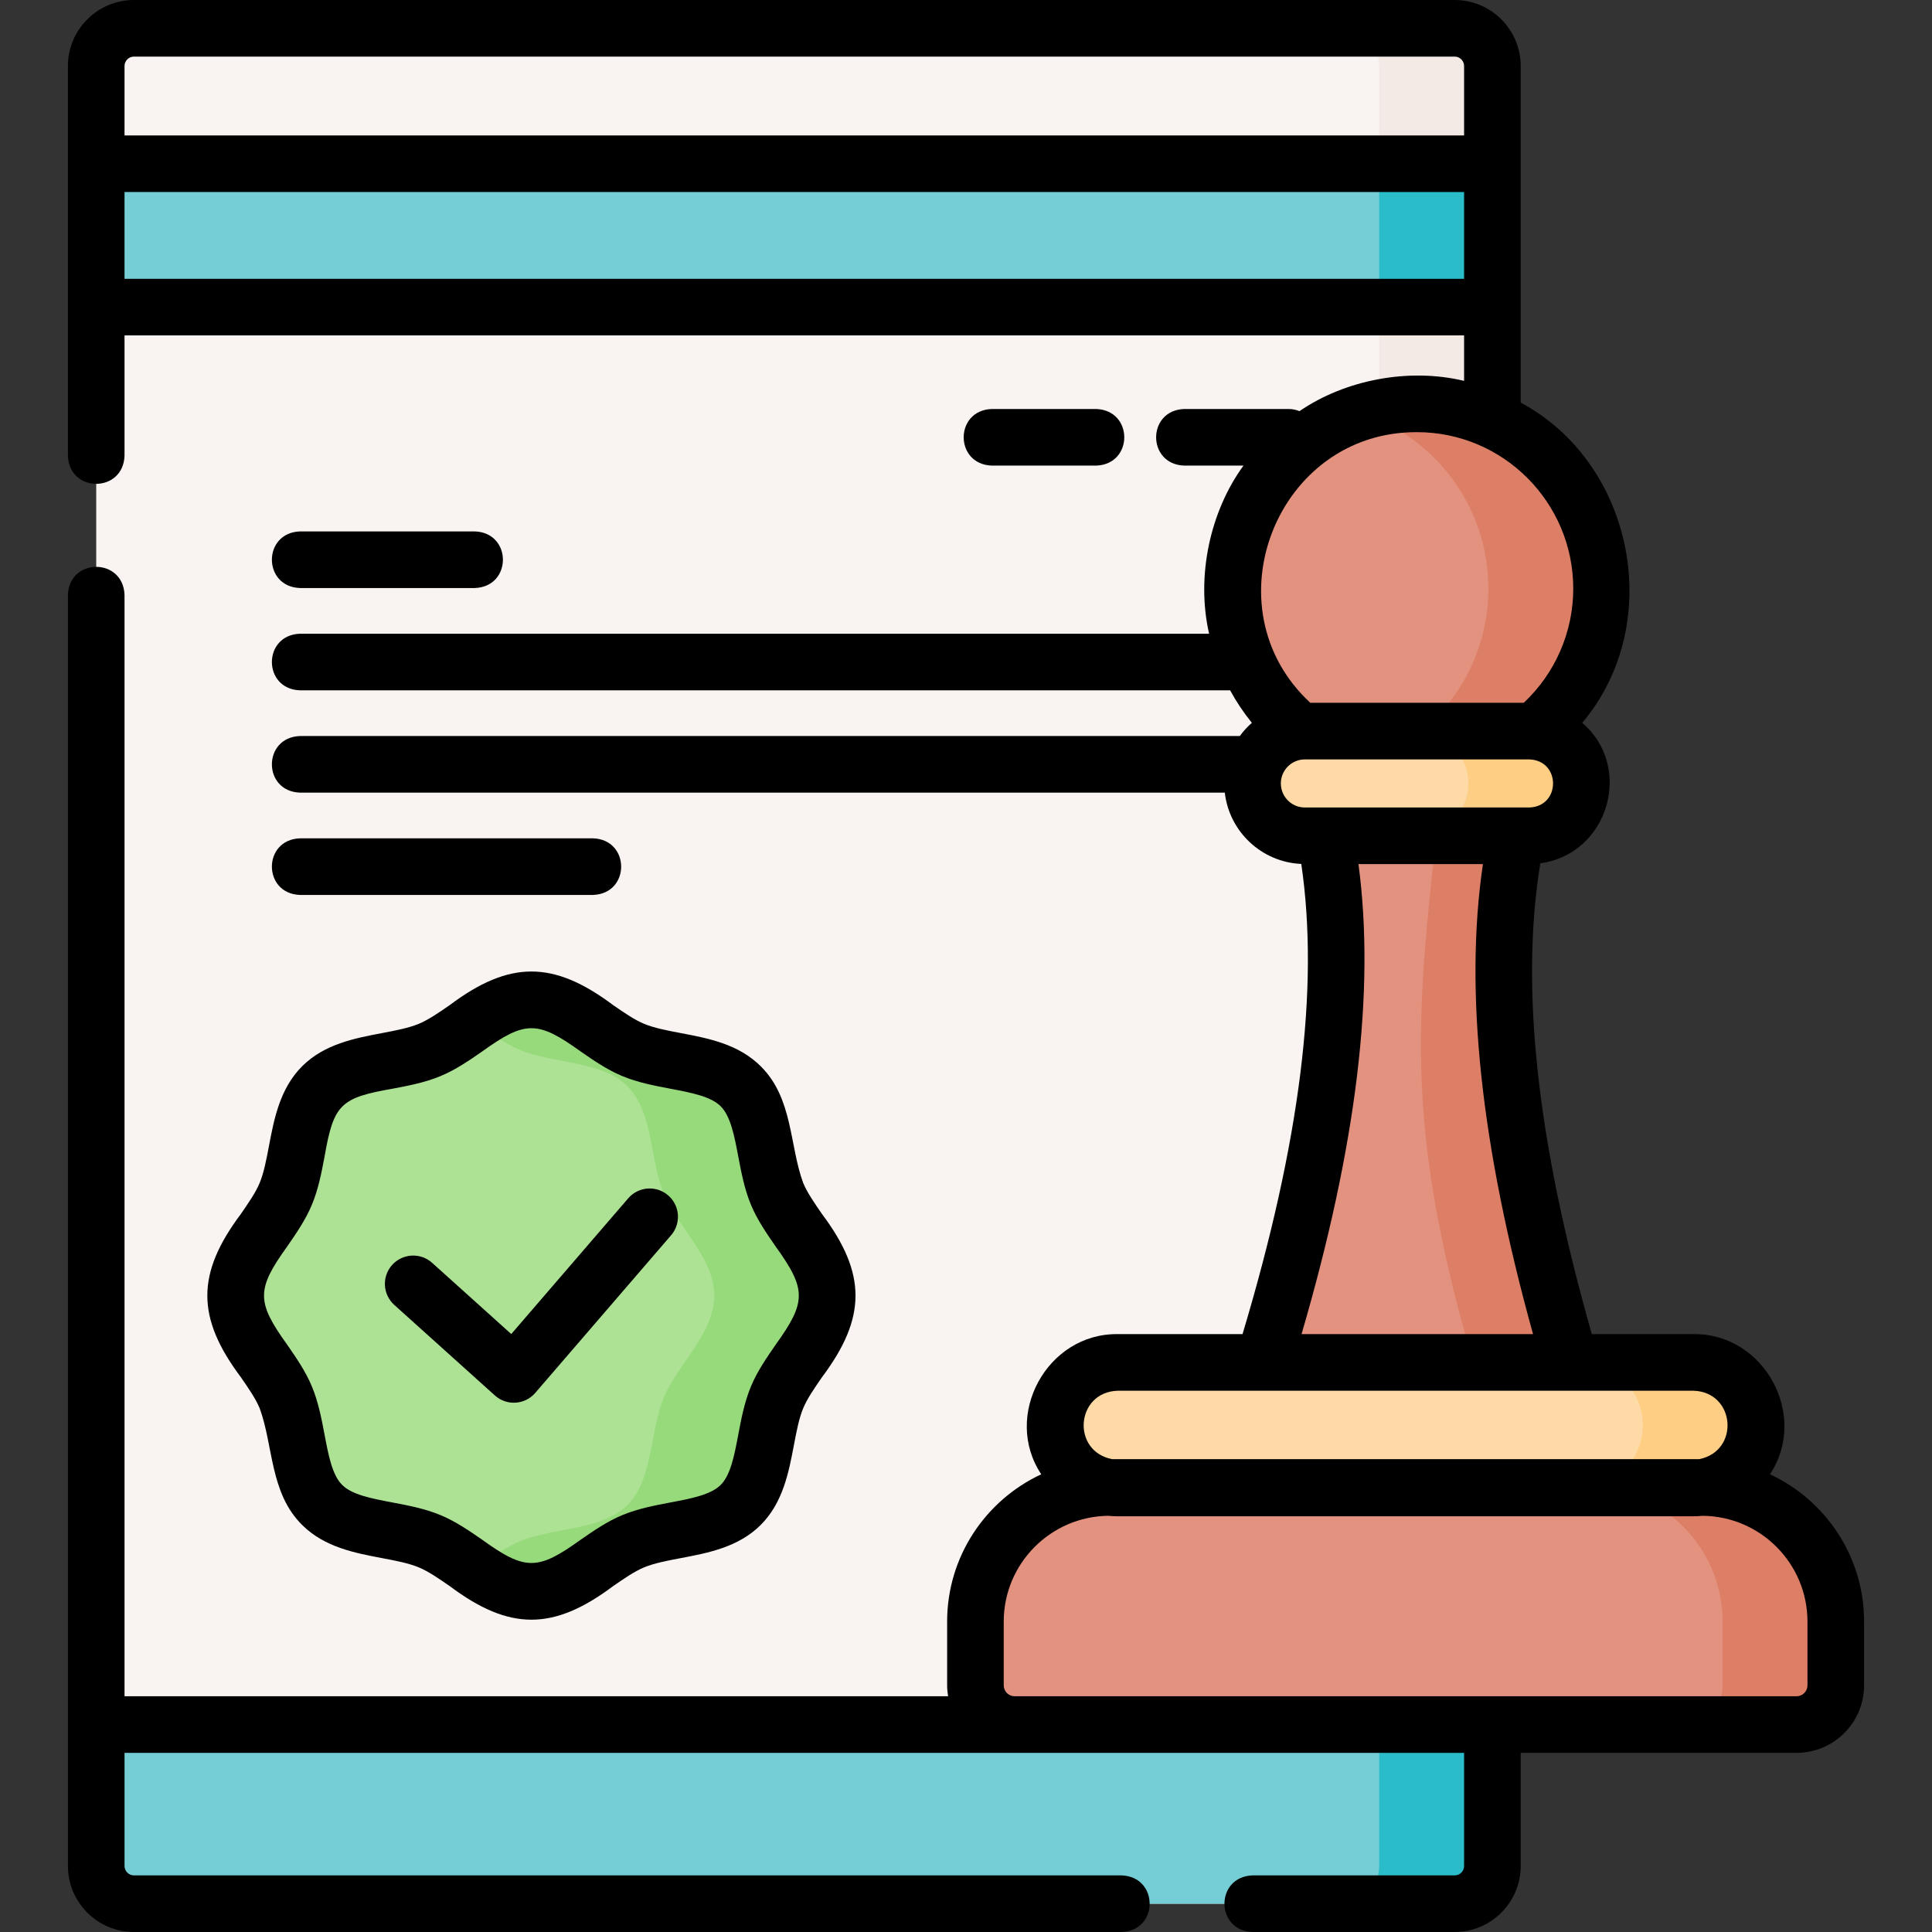
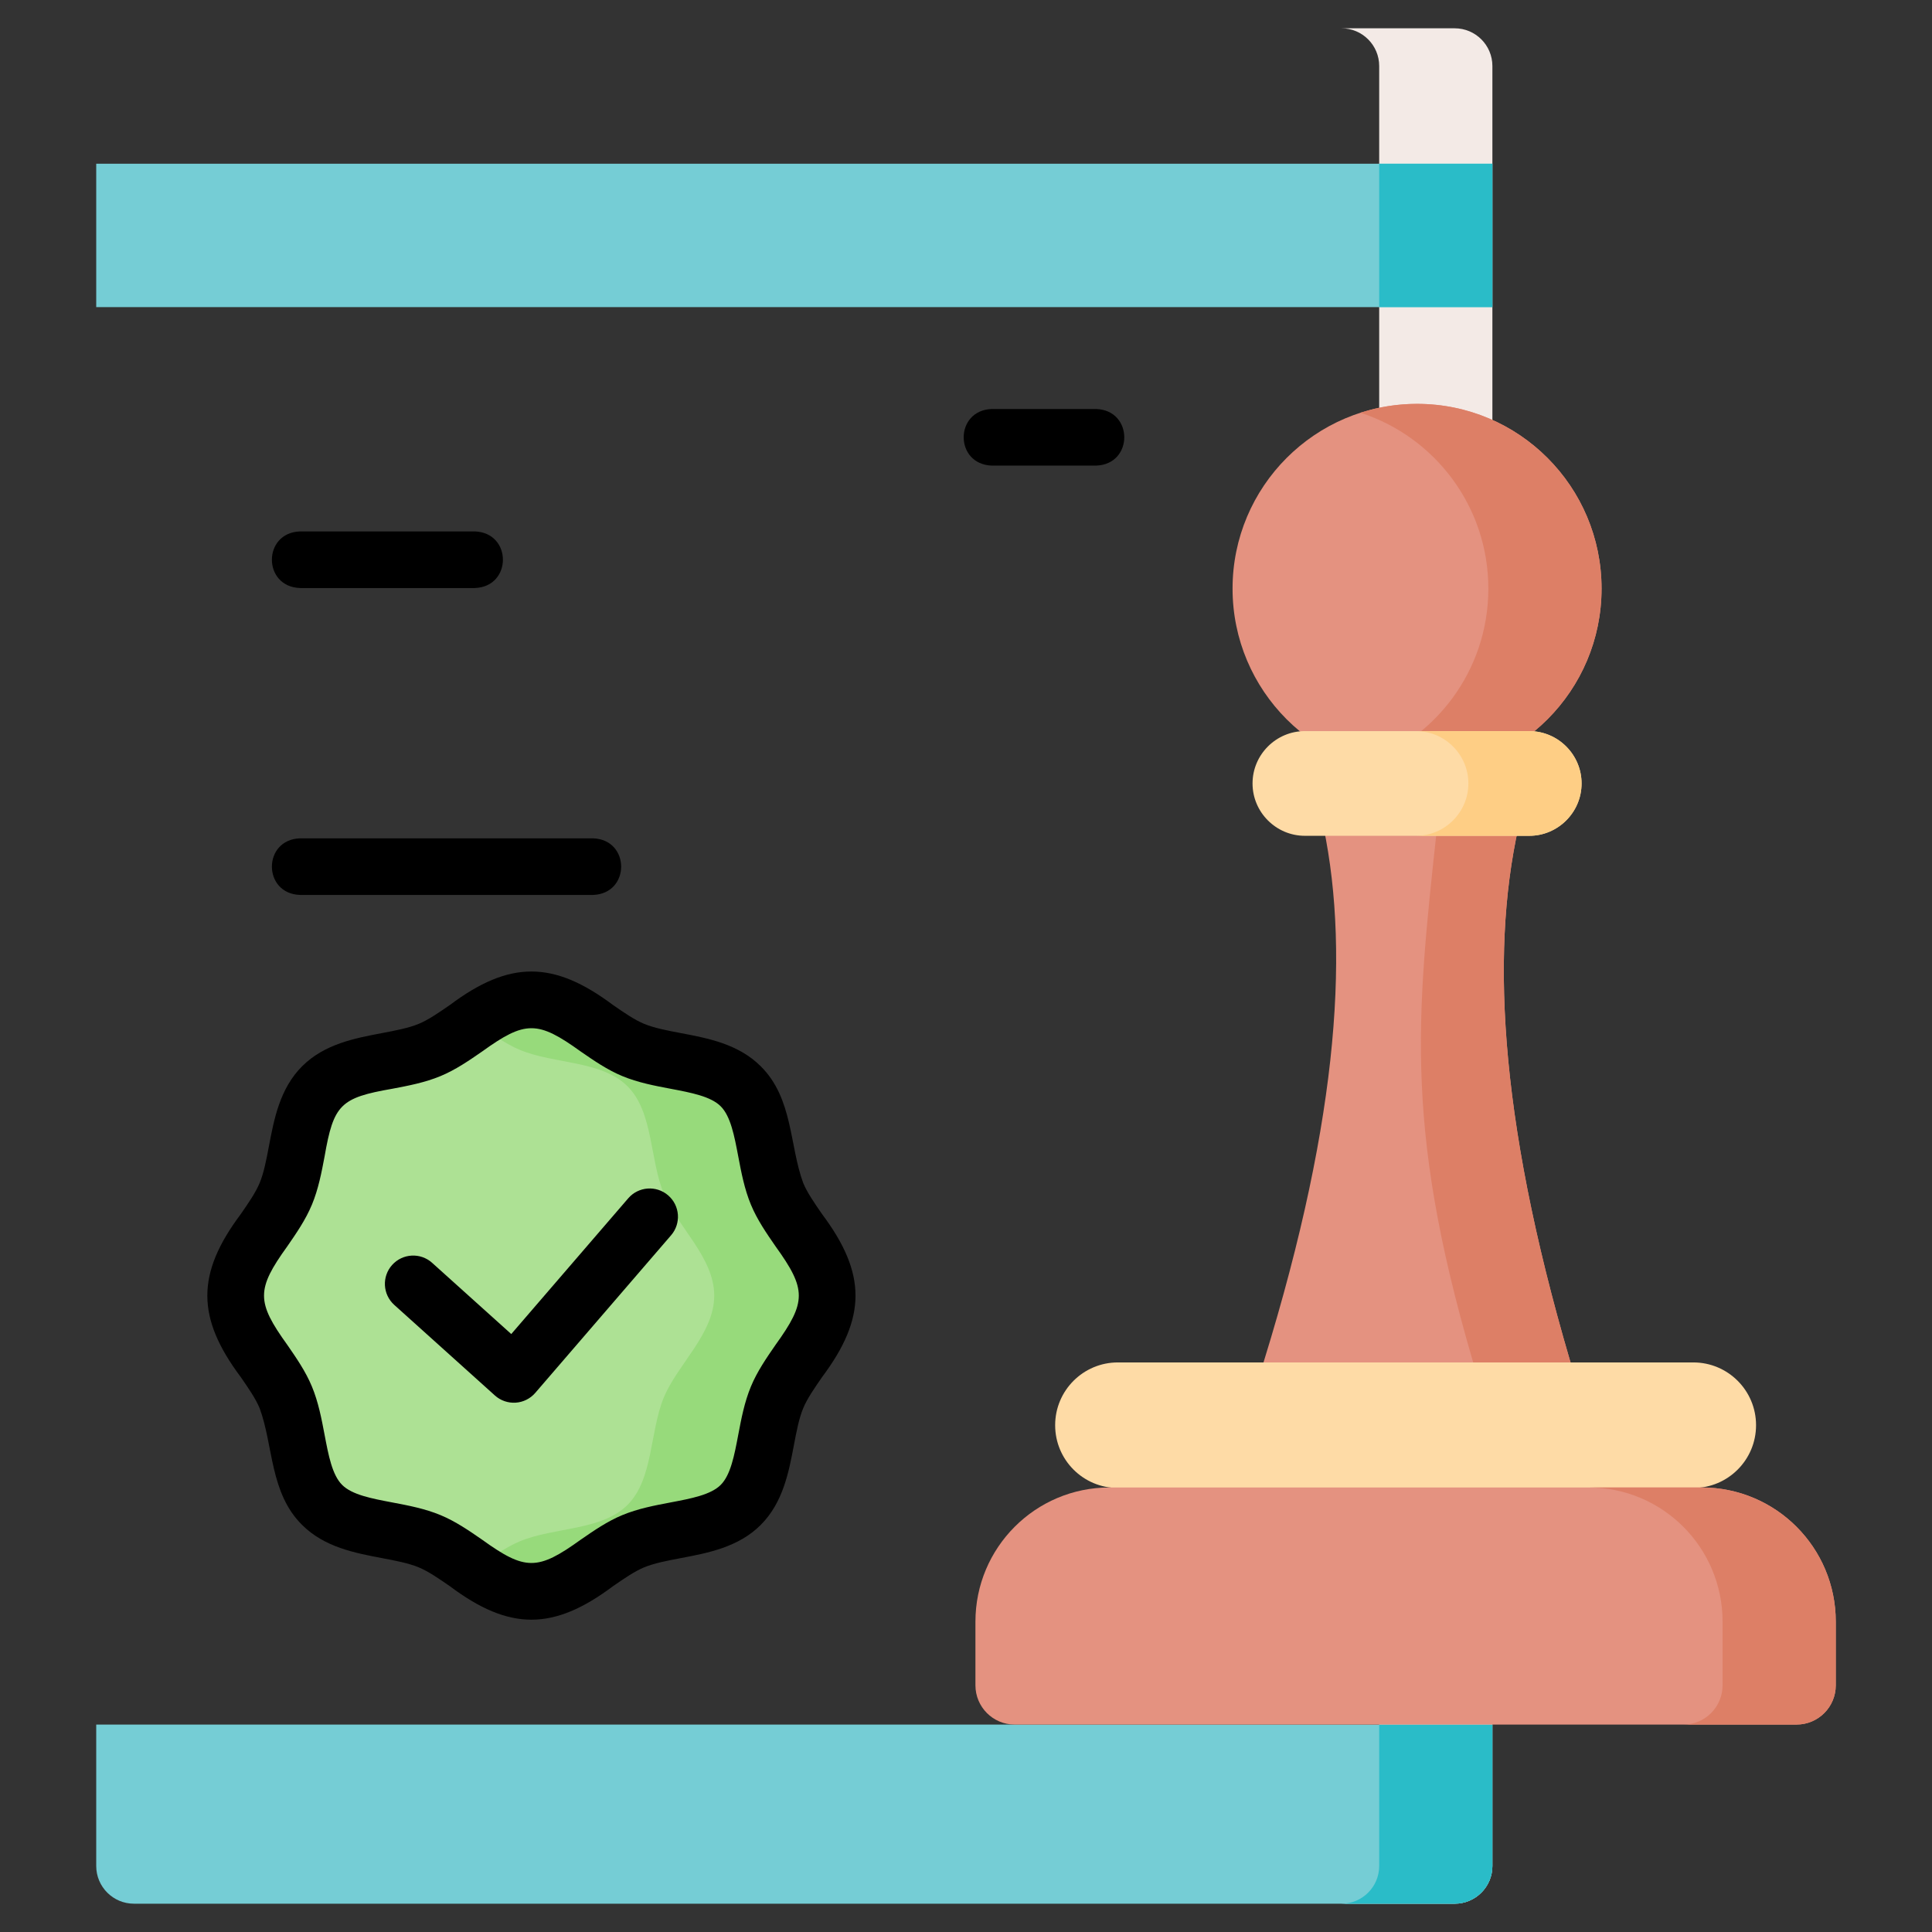
<svg xmlns="http://www.w3.org/2000/svg" id="Capa_1" enable-background="new 0 0 512 512" height="512" viewBox="0 0 512 512" width="512">
  <rect x="0" y="0" width="512" height="512" fill="#333333" stroke="none" />
  <g>
-     <path d="m385.5 504.5h-350c-5.523 0-10-4.477-10-10v-477c0-5.523 4.477-10 10-10h350c5.523 0 10 4.477 10 10v477c0 5.523-4.477 10-10 10z" fill="#f9f3f1" />
    <path d="m385.5 7.5h-30c5.523 0 10 4.477 10 10v477c0 5.523-4.477 10-10 10h30c5.523 0 10-4.477 10-10v-477c0-5.523-4.477-10-10-10z" fill="#f3eae6" />
    <path d="m385.5 504.5h-350c-5.523 0-10-4.477-10-10v-37.472h370v37.472c0 5.523-4.477 10-10 10z" fill="#75cdd5" />
    <path d="m365.5 457.028v37.472c0 5.523-4.477 10-10 10h30c5.523 0 10-4.477 10-10v-37.472z" fill="#2abcc8" />
    <path d="m191.5-122.611h38v370h-38z" fill="#75cdd5" transform="matrix(0 1 -1 0 272.889 -148.111)" />
    <path d="m365.5 43.389h30v38h-30z" fill="#2abcc8" />
    <g>
      <path d="m405.135 377.694c-19.821 0-39.642 0-59.464 0-8.984 0-14.589-4.976-12.635-10.9 21.261-66.548 24.865-113.177 17.718-147.584-.481-2.139 3.346-3.856 8.569-3.856h34.572c5.223 0 9.025 1.717 8.512 3.856-7.658 34.407-4.748 81.036 15.524 147.584 1.867 5.923-3.812 10.9-12.796 10.9z" fill="#e49280" />
    </g>
    <path d="m417.932 366.793c-20.271-66.548-23.182-113.177-15.524-147.584.513-2.139-3.289-3.856-8.512-3.856h-16.825c5.223 0 4.282 1.717 3.77 3.856-5.575 51.458-8.985 81.036 11.287 147.584 1.866 5.923-3.812 10.899-12.794 10.9h25.802c8.983 0 14.662-4.976 12.796-10.9z" fill="#dd7f66" />
    <ellipse cx="375.535" cy="155.988" fill="#e49280" rx="48.894" ry="48.961" />
    <path d="m375.535 107.028c-5.234 0-10.272.832-15 2.357 19.663 6.342 33.894 24.804 33.894 46.603s-14.231 40.261-33.894 46.603c4.728 1.525 9.766 2.357 15 2.357 27.003 0 48.894-21.92 48.894-48.96s-21.89-48.96-48.894-48.96z" fill="#dd7f66" />
    <path d="m448.746 394.331h-152.492c-9.182 0-16.626-7.444-16.626-16.626v-.023c0-9.182 7.444-16.626 16.626-16.626h152.492c9.182 0 16.626 7.444 16.626 16.626v.023c0 9.182-7.444 16.626-16.626 16.626z" fill="#fedba6" />
-     <path d="m448.746 361.056h-30c9.182 0 16.626 7.444 16.626 16.626v.023c0 9.182-7.444 16.626-16.626 16.626h30c9.182 0 16.626-7.444 16.626-16.626v-.023c0-9.182-7.444-16.626-16.626-16.626z" fill="#fece85" />
    <path d="m450.984 394.195h-156.968c-19.615 0-35.516 15.923-35.516 35.564v16.864c0 5.746 4.652 10.404 10.39 10.404h207.22c5.738 0 10.39-4.658 10.39-10.404v-16.864c0-19.641-15.901-35.564-35.516-35.564z" fill="#e49280" />
    <path d="m450.984 394.195h-30c19.615 0 35.516 15.923 35.516 35.564v16.864c0 5.746-4.652 10.404-10.39 10.404h30c5.738 0 10.39-4.658 10.39-10.404v-16.864c0-19.641-15.901-35.564-35.516-35.564z" fill="#dd7f66" />
    <path d="m405.269 221.496h-59.468c-7.624 0-13.863-6.238-13.863-13.863v-.019c0-7.624 6.238-13.863 13.863-13.863h59.468c7.624 0 13.863 6.238 13.863 13.863v.019c0 7.625-6.238 13.863-13.863 13.863z" fill="#fedba6" />
    <path d="m405.27 193.751h-30c7.625 0 13.863 6.238 13.863 13.863v.019c0 7.625-6.238 13.863-13.863 13.863h30c7.625 0 13.863-6.238 13.863-13.863v-.019c-.001-7.624-6.239-13.863-13.863-13.863z" fill="#fece85" />
    <path d="m219.278 343.347c0 10.094-9.704 18.186-13.344 26.964-3.773 9.099-2.775 21.648-9.633 28.505-6.857 6.857-19.406 5.859-28.505 9.632-8.777 3.64-16.87 13.343-26.964 13.343s-18.186-9.704-26.964-13.344c-9.099-3.773-21.648-2.775-28.505-9.633-6.857-6.857-5.859-19.406-9.632-28.505-3.64-8.777-13.343-16.87-13.343-26.963 0-10.094 9.704-18.186 13.344-26.964 3.773-9.099 2.775-21.648 9.633-28.505 6.857-6.857 19.406-5.859 28.505-9.632 8.777-3.64 16.87-13.344 26.963-13.344 10.094 0 18.186 9.704 26.964 13.344 9.099 3.773 21.648 2.775 28.505 9.633 6.857 6.857 5.859 19.406 9.632 28.505 3.64 8.778 13.344 16.87 13.344 26.964z" fill="#ade194" />
    <path d="m205.934 316.384c-3.773-9.099-2.775-21.648-9.632-28.505s-19.406-5.859-28.505-9.633c-8.777-3.64-16.87-13.344-26.964-13.344-5.441 0-10.301 2.821-15 5.99 4.018 2.71 7.918 5.676 11.963 7.353 9.099 3.773 21.648 2.775 28.505 9.633 6.857 6.857 5.859 19.406 9.632 28.505 3.64 8.777 13.344 16.87 13.344 26.963s-9.704 18.186-13.344 26.964c-3.773 9.099-2.775 21.648-9.633 28.505-6.857 6.857-19.406 5.859-28.505 9.632-4.046 1.677-7.946 4.643-11.964 7.353 4.699 3.17 9.559 5.99 15 5.99 10.094 0 18.186-9.704 26.964-13.343 9.099-3.773 21.648-2.775 28.505-9.632s5.859-19.406 9.633-28.505c3.64-8.777 13.344-16.87 13.344-26.964s-9.703-18.185-13.343-26.962z" fill="#97da7b" />
    <g>
      <path d="m290.5 123.389c9.931-.344 9.923-14.66 0-15h-27.667c-9.931.344-9.923 14.66 0 15z" />
      <path d="m79.5 155.833h46.333c9.931-.344 9.923-14.66 0-15h-46.333c-9.931.344-9.923 14.66 0 15z" />
      <path d="m157.167 237.167c9.931-.344 9.923-14.66 0-15h-77.667c-9.931.344-9.923 14.66 0 15z" />
-       <path d="m469.055 390.698c10.346-15.554-1.498-37.412-20.309-37.142h-26.895c-14.549-51.06-19.026-91.969-13.647-124.786 17.967-2.376 24.86-25.418 11.108-37.213 22.314-26.517 13.497-68.979-16.313-84.855v-89.202c.001-9.649-7.85-17.5-17.499-17.5h-350c-9.649 0-17.5 7.851-17.5 17.5v103.277c.344 9.931 14.66 9.923 15 0v-31.888h355v12.046c-14.734-3.542-31.575-.244-43.627 8.026-.885-.367-1.855-.572-2.873-.572h-27.667c-9.931.344-9.923 14.66 0 15h15.702c-8.85 12.139-12.593 29.302-9.112 44.556h-240.923c-9.931.344-9.923 14.66 0 15h246.495c1.646 3.031 3.576 5.912 5.765 8.612-1.192 1.044-2.263 2.218-3.199 3.5h-249.061c-9.931.344-9.923 14.66 0 15h245.086c1.173 10.331 9.741 18.427 20.267 18.892 4.825 32.78-.284 73.648-15.571 124.608h-33.029c-18.795-.275-30.657 21.59-20.312 37.143-14.712 6.848-24.941 21.765-24.941 39.035v16.896c0 .988.101 1.951.256 2.896h-218.256v-291.86c-.344-9.931-14.66-9.923-15 0v336.833c0 9.649 7.851 17.5 17.5 17.5h261.723c9.931-.344 9.923-14.66 0-15h-261.723c-1.379 0-2.5-1.121-2.5-2.5v-29.973h355v29.973c0 1.379-1.121 2.5-2.5 2.5h-53.562c-9.931.344-9.923 14.66 0 15h53.562c9.649 0 17.5-7.851 17.5-17.5v-29.973h73.103c9.869 0 17.897-8.028 17.897-17.896v-16.896c0-17.271-10.23-32.189-24.945-39.037zm-433.555-375.698h350c1.379 0 2.5 1.121 2.5 2.5v18.389h-355v-18.389c0-1.379 1.121-2.5 2.5-2.5zm-2.5 58.889v-23h355v23zm383.929 82.099c0 11.492-4.769 22.43-13.118 30.263h-56.557c-27.272-25.212-8.912-71.926 28.282-71.723 22.823-.001 41.393 18.599 41.393 41.46zm-77.491 51.626c0-3.509 2.854-6.363 6.362-6.363h59.469c8.401.264 8.414 12.48 0 12.745h-59.469c-3.507 0-6.362-2.854-6.362-6.382zm20.572 21.382h32.981c-4.955 33.643-.588 74.548 13.282 124.56h-61.349c14.602-50.004 19.563-90.924 15.086-124.56zm-63.756 139.56h152.492c11.178.3 12.421 16.043 1.51 18.14h-155.512c-10.897-2.096-9.684-17.838 1.51-18.14zm182.746 78.075c0 1.597-1.3 2.896-2.897 2.896h-207.206c-1.598 0-2.897-1.3-2.897-2.896v-16.896c0-15.367 12.428-27.882 27.761-28.033.82.085 1.651.129 2.493.129h152.492c.842 0 1.673-.044 2.493-.129 15.333.152 27.761 12.666 27.761 28.033z" />
      <path d="m68.805 313.511c-1.045 2.521-2.962 5.295-4.991 8.231-11.83 15.798-11.813 27.434 0 43.21 2.029 2.937 3.946 5.711 4.991 8.231 3.665 9.911 2.67 22.443 11.256 30.936 5.902 5.901 13.984 7.433 21.115 8.783 3.651.691 7.1 1.345 9.821 2.474 2.521 1.045 5.295 2.962 8.231 4.991 15.797 11.831 27.433 11.812 43.21 0 2.937-2.029 5.711-3.946 8.231-4.991 2.723-1.129 6.171-1.782 9.821-2.474 7.13-1.351 15.212-2.882 21.114-8.782 5.901-5.902 7.433-13.984 8.783-21.115.691-3.651 1.345-7.1 2.474-9.821 1.045-2.521 2.962-5.295 4.991-8.231 11.83-15.798 11.811-27.432 0-43.21-2.029-2.937-3.946-5.711-4.991-8.231-3.665-9.91-2.67-22.442-11.257-30.935-5.901-5.902-13.983-7.434-21.115-8.784-3.65-.691-7.099-1.345-9.82-2.474-2.521-1.045-5.295-2.962-8.231-4.991-15.798-11.83-27.434-11.813-43.21 0-2.937 2.029-5.711 3.946-8.231 4.991-2.722 1.129-6.17 1.782-9.82 2.474-7.132 1.351-15.214 2.882-21.114 8.783-5.902 5.901-7.434 13.983-8.784 21.114-.692 3.651-1.345 7.099-2.474 9.821zm13.855 5.746c1.723-4.153 2.553-8.536 3.355-12.775 2.398-13.776 4.185-15.555 17.953-17.952 4.238-.803 8.621-1.633 12.774-3.355 3.991-1.655 7.561-4.121 11.013-6.507 11.445-8.245 14.717-8.238 26.155.001 3.452 2.385 7.021 4.851 11.013 6.506 4.153 1.723 8.536 2.553 12.774 3.355 5.487 1.04 10.669 2.021 13.3 4.653 2.632 2.631 3.613 7.813 4.653 13.3.803 4.238 1.633 8.621 3.355 12.774 1.654 3.991 4.121 7.561 6.506 11.012 8.245 11.446 8.238 14.718 0 26.157-2.385 3.451-4.851 7.021-6.506 11.012-1.723 4.154-2.553 8.537-3.355 12.775-1.04 5.486-2.021 10.669-4.652 13.3-2.632 2.631-7.813 3.612-13.3 4.651-4.238.804-8.622 1.634-12.775 3.356-3.991 1.655-7.561 4.121-11.013 6.506-11.445 8.246-14.718 8.239-26.155.001-3.452-2.386-7.021-4.852-11.013-6.507-4.154-1.723-8.537-2.553-12.775-3.355-5.486-1.04-10.669-2.021-13.3-4.653-2.631-2.63-3.612-7.812-4.651-13.299-.804-4.238-1.634-8.622-3.356-12.775-1.655-3.991-4.121-7.561-6.507-11.013-8.245-11.445-8.238-14.717.001-26.155 2.385-3.453 4.851-7.022 6.506-11.013z" />
      <path d="m104.482 345.812 26.667 24c1.498 1.35 3.49 2.038 5.492 1.91 2.014-.128 3.891-1.062 5.207-2.59l36-41.778c2.704-3.138 2.353-7.873-.786-10.577-3.135-2.703-7.872-2.353-10.577.786l-30.997 35.973-20.971-18.874c-3.078-2.77-7.819-2.521-10.593.558-2.77 3.078-2.52 7.82.558 10.592z" />
    </g>
  </g>
</svg>